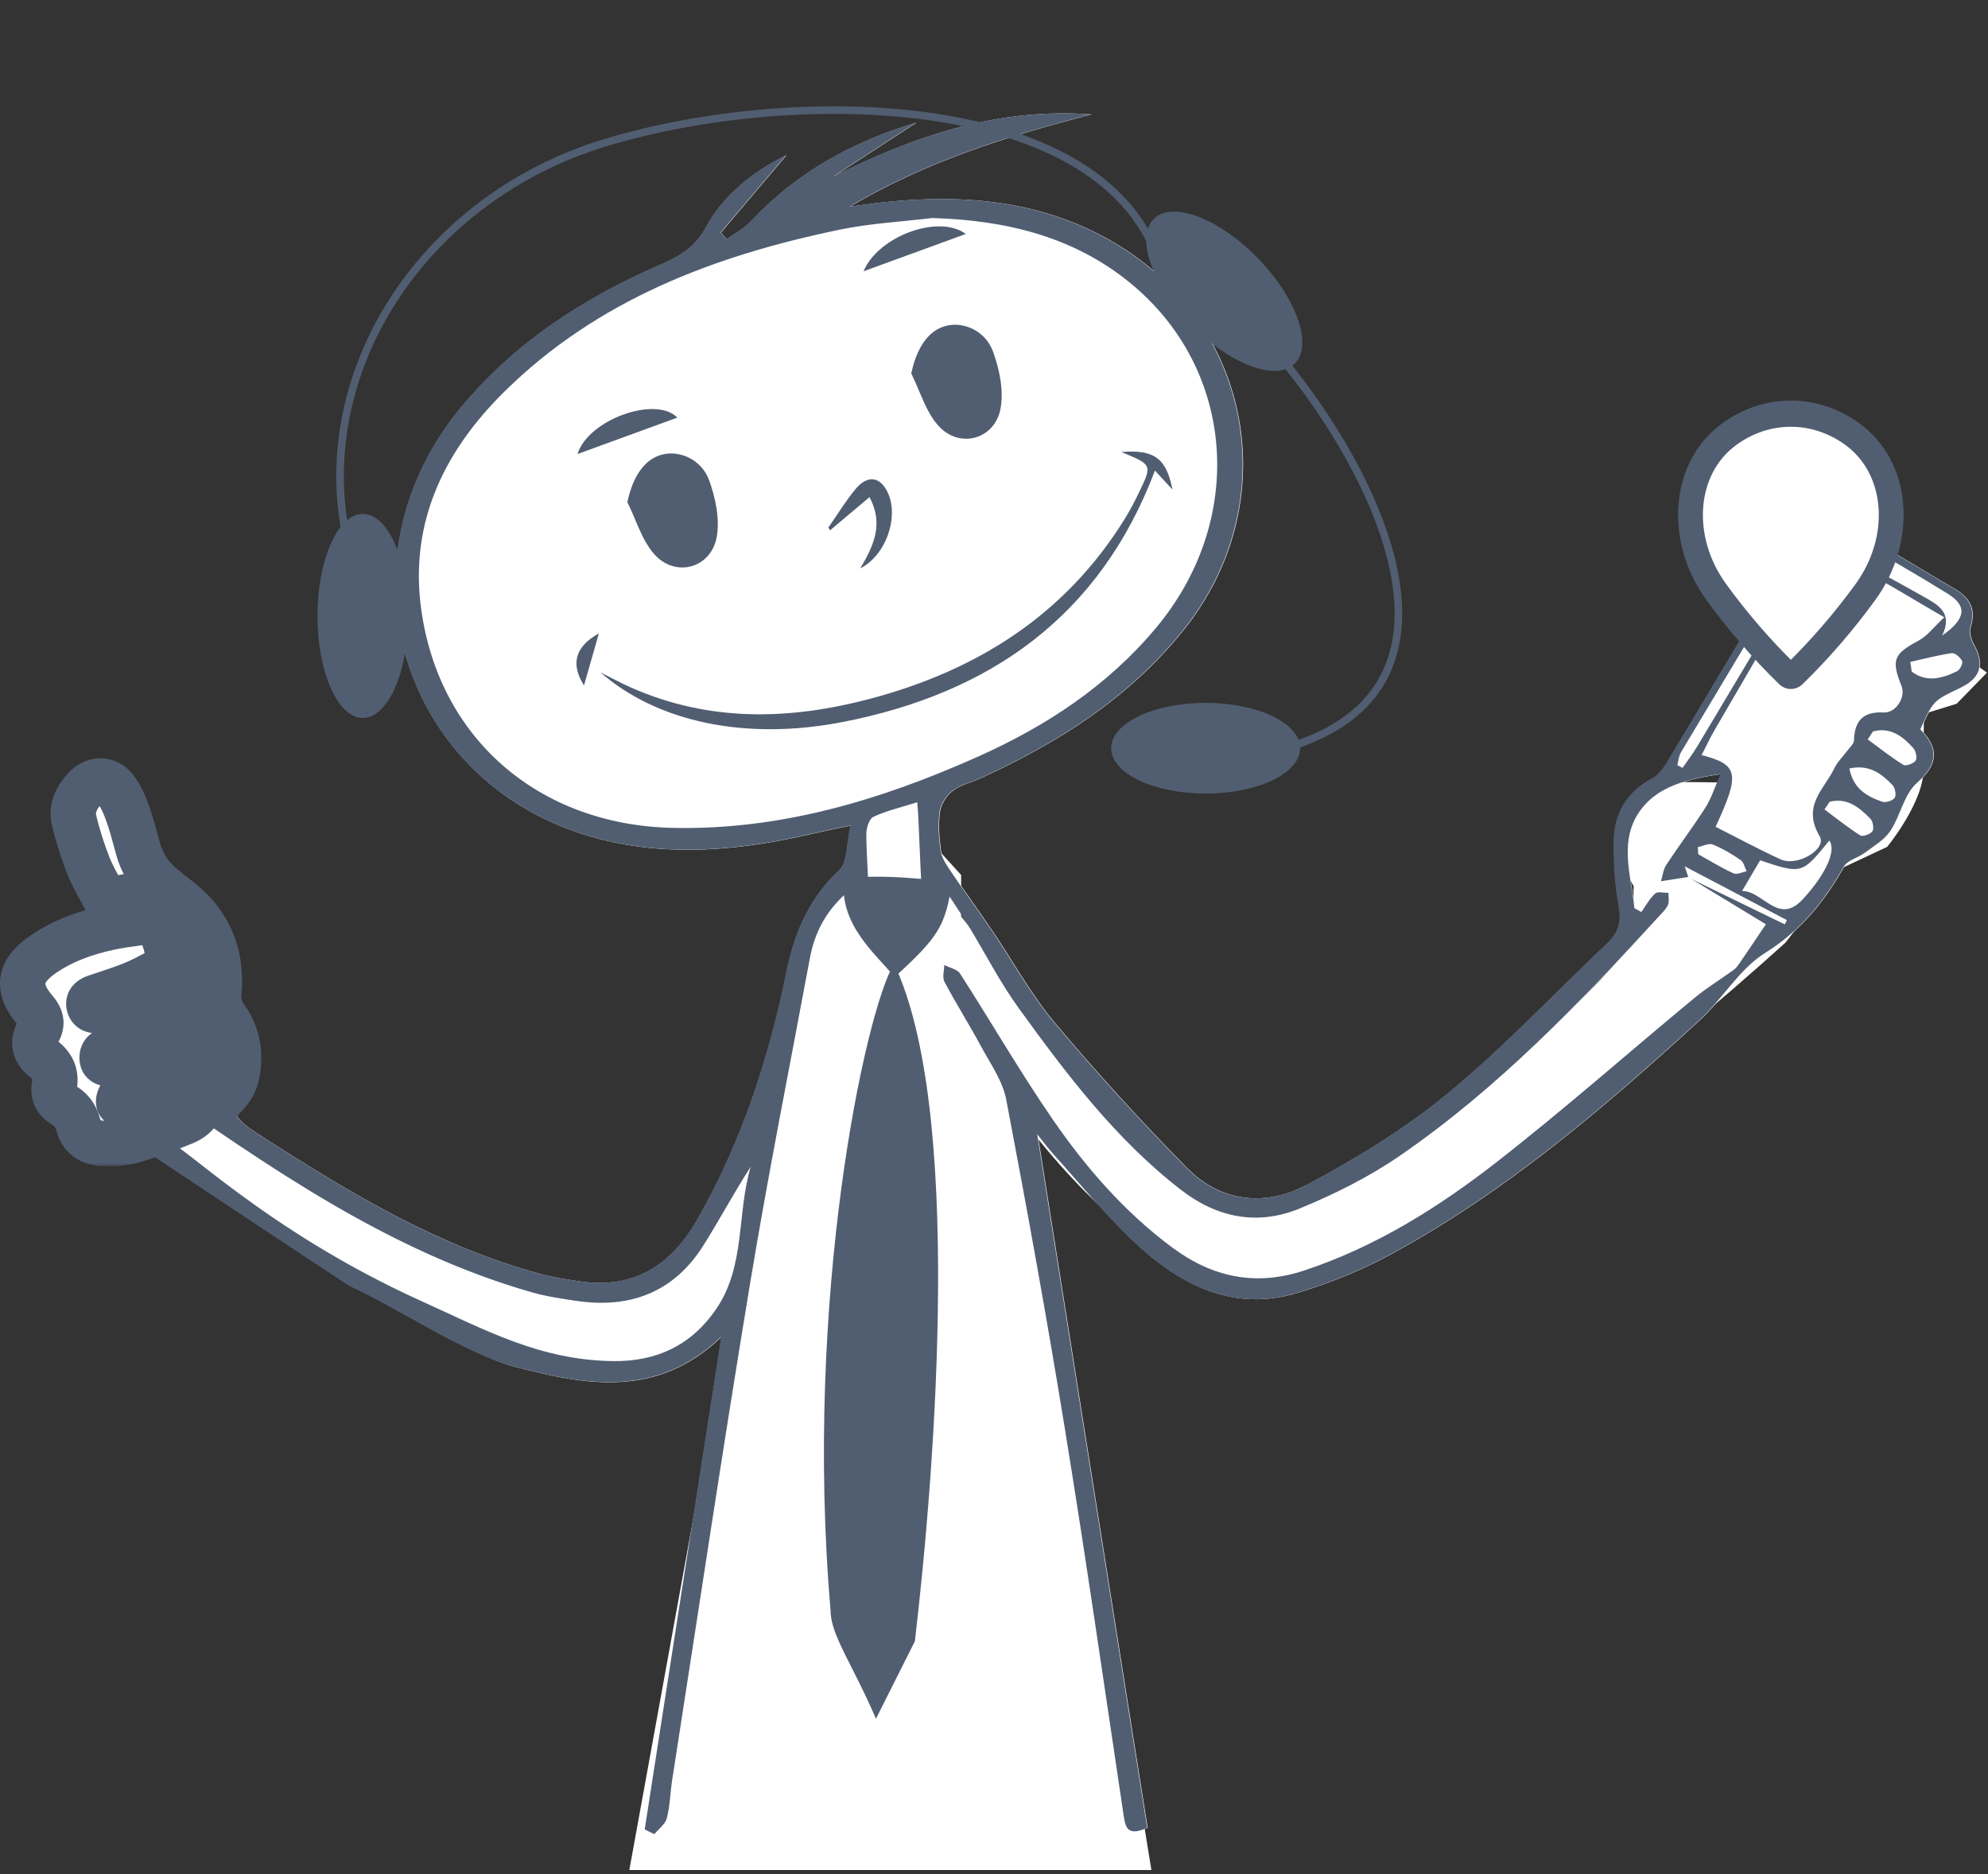
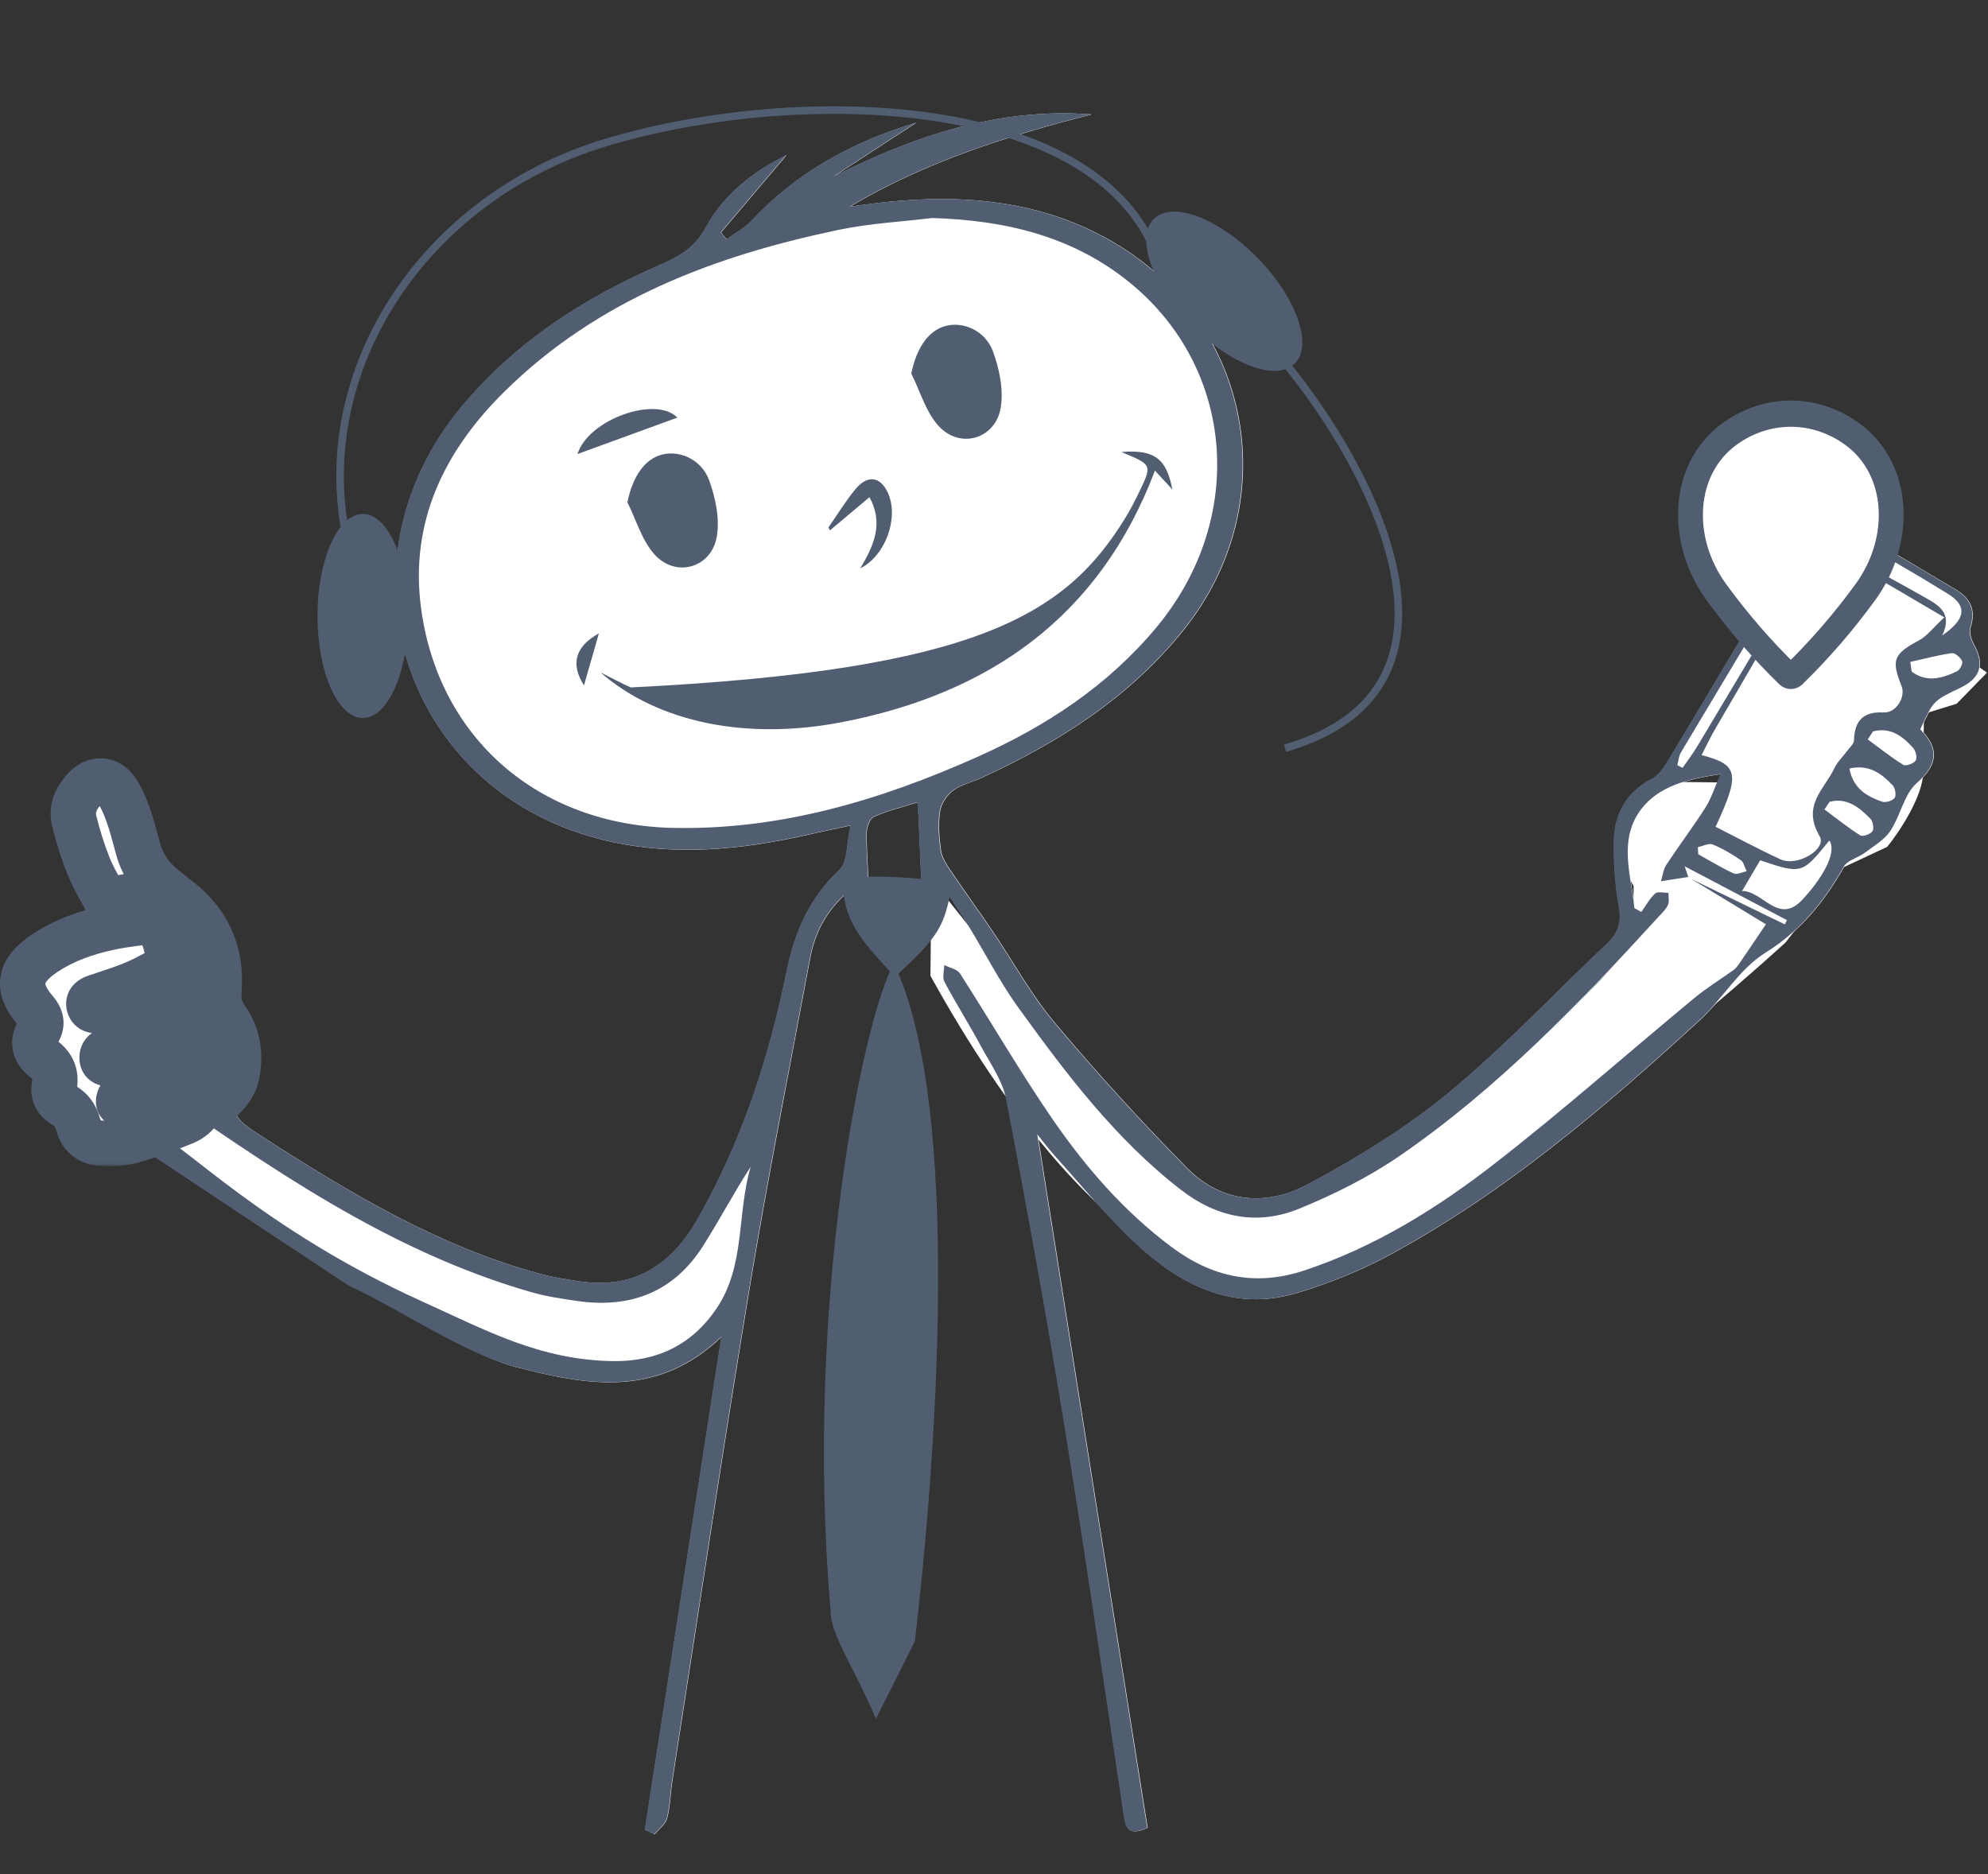
<svg xmlns="http://www.w3.org/2000/svg" width="263" height="248" viewBox="0 0 263 248" fill="none">
  <rect x="0" y="0" width="263" height="248" fill="#333333" stroke="none" />
  <path d="M149.533 149.444L123.221 116.306L123.091 129.107C144.308 167.522 163.107 172.188 169.854 169.719C184.268 168.757 220.097 139.318 236.21 124.718L243.873 114.761L249.662 112.052C251.243 110.107 254.411 105.387 254.445 102.066L254.522 94.454L258.857 93.114L262.86 89.003L258.927 86.195L252.778 88.9L252.687 97.896L246.926 97.838L244.003 101.96L240.696 108.501L242.821 111.982C240.449 118.602 234.853 116.515 232.351 114.644L224.457 111.796C231.157 104.529 229.225 103.252 227.422 103.522L222.021 103.467C213.049 107.528 214.348 114.347 216.119 117.248L216.046 124.513C214.705 126.576 209.408 132.82 198.951 141.295C188.494 149.77 172.863 157.062 166.355 159.649C159.438 159.856 152.258 152.932 149.533 149.444Z" fill="white" />
-   <path d="M112.999 115.964V106.372L122.96 103.421V106.372V111.906L126.65 115.964V129.245L135.504 146.954L151.736 246.932H83.855L105.252 129.245C105.547 120.981 110.54 116.948 112.999 115.964Z" fill="white" stroke="white" />
  <path d="M223.798 116.292C227.237 118.379 230.676 120.471 233.68 122.294C232.47 124.082 231.33 125.791 230.166 127.487C229.954 127.791 229.725 128.112 229.427 128.324C227.69 129.58 225.85 130.703 224.205 132.062C215.457 139.307 206.939 146.839 197.985 153.816C190.298 159.806 182.033 164.97 172.649 168.089C166.206 170.233 160.462 169.029 155.102 165.034C148.814 160.35 143.735 154.509 139.345 148.135C135.017 141.858 131.199 135.232 127.072 128.817C126.693 128.233 125.69 128.049 124.98 127.682C124.974 128.433 124.699 129.322 125.008 129.906C126.527 132.772 128.27 135.518 129.806 138.373C131.056 140.7 132.707 143.01 133.188 145.521C135.957 160.052 138.594 174.612 140.967 189.212C143.718 206.168 146.166 223.17 148.705 240.16C148.946 241.777 149.198 243.038 151.829 241.846C147.003 211.419 142.165 180.866 137.281 150.078C138.083 151.076 138.748 151.981 139.499 152.812C143.019 156.699 146.332 160.809 150.144 164.386C156.186 170.049 163.179 173.655 171.76 171.035C175.842 169.791 179.889 168.181 183.643 166.163C198.977 157.903 212.132 146.685 224.887 134.985C227.942 132.182 230.155 128.227 233.565 126.094C238.271 123.159 241.367 119.285 243.987 114.664C244.468 113.816 245.855 113.512 246.744 112.847C247.942 111.953 249.346 111.139 250.143 109.947C251.484 107.935 251.943 105.109 253.64 103.607C256.506 101.062 256.5 98.964 254.104 96.505C255.818 92.716 255.818 92.716 259.366 91.025C262.118 89.712 262.622 87.912 261.126 85.218C260.771 84.582 260.507 83.63 260.713 82.988C261.464 80.655 260.639 79.107 258.661 77.949C254.299 75.393 249.994 72.727 245.563 70.285C241.315 67.947 240.513 67.964 237.887 72.148C232.058 81.434 226.566 90.939 220.897 100.328C220.284 101.343 219.561 102.523 218.581 103.039C215.136 104.845 213.577 107.734 213.537 111.414C213.502 114.263 213.692 117.152 214.196 119.949C214.563 121.996 214.139 123.417 212.677 124.799C205.678 131.42 199.052 138.493 191.64 144.615C185.953 149.31 179.516 153.237 172.998 156.727C167.564 159.634 161.626 159.181 157.074 154.566C150.992 148.399 145.146 141.978 139.574 135.352C136.404 131.58 134.014 127.166 131.233 123.068C129.433 120.414 127.548 117.823 125.759 115.163C125.215 114.355 124.624 113.449 124.492 112.52C124.252 110.829 124.125 109.058 124.366 107.384C124.509 106.381 125.255 105.246 126.074 104.621C127.106 103.836 128.499 103.538 129.714 102.982C139.987 98.293 149.319 92.389 156.536 83.435C170.052 66.662 165.827 42.816 147.203 31.988C137.808 26.525 127.542 25.637 116.972 26.76C115.464 26.921 113.962 27.145 112.455 27.339C122.492 21.389 133.349 17.967 144.435 15.141C132.168 14.218 121.116 17.921 110.339 23.327C113.974 20.959 117.614 18.592 121.248 16.219C112.839 18.747 105.415 22.799 99.408 29.231C98.497 30.206 97.241 30.865 96.146 31.667C95.894 31.369 95.642 31.071 95.384 30.773C98.273 27.357 101.162 23.946 104.057 20.529C99.569 22.742 95.716 25.809 93.383 30.119C91.893 32.865 89.761 34 87.21 35.112C77.201 39.469 68.219 45.276 61.128 53.759C43.834 74.447 53.223 104.26 79.288 111.001C88.66 113.426 98.055 112.498 107.376 110.342C108.809 110.01 110.248 109.723 112.552 109.23C111.979 111.718 112.157 114.068 111.085 115.083C107.118 118.814 105.157 123.28 104.091 128.519C101.753 139.978 98.153 151.03 92.329 161.267C88.884 167.326 83.994 170.594 76.806 169.562C75.017 169.304 73.212 169.017 71.469 168.547C58.188 164.976 46.562 158.006 35.127 150.674C30.529 147.722 30.506 147.676 31.687 142.34C32.971 136.516 32.341 131.529 26.448 128.341C25.497 127.826 24.855 126.501 24.367 125.424C22.246 120.723 19.172 124.426 17.08 119.714C17.08 131.529 18.076 118.797 14.866 120.173C11.622 121.566 16.283 121.709 13.021 123.068C8.166 125.091 11.636 123.068 11.636 124.799C12.909 127.665 14.497 120.672 9.251 130.285C8.689 137.937 5.554 130.394 11.636 135.352C12.444 136.011 18.096 135.295 14.866 142.34C15.967 146.667 15.688 148.897 19.293 150.674C28.791 155.363 30.361 160.235 46.224 169.562C52.708 172.508 61.392 179.112 68.293 180.889C77.465 183.251 86.883 185.108 95.459 176.894C91.996 199.175 88.666 220.625 85.335 242.075C85.76 242.287 86.184 242.499 86.608 242.705C87.181 242.006 88.058 241.387 88.265 240.59C88.689 238.939 88.712 237.191 88.975 235.5C92.369 213.712 95.625 191.906 99.225 170.152C101.626 155.65 104.498 141.228 107.192 126.777C107.829 123.354 109.365 120.414 112.38 117.851C112.472 118.9 112.403 119.577 112.615 120.144C112.936 121.01 113.452 121.807 113.882 122.632C114.272 121.801 114.994 120.97 114.994 120.139C114.988 116.894 114.684 113.655 114.65 110.411C114.639 109.614 115.023 108.359 115.59 108.095C117.356 107.275 119.293 106.834 121.391 106.169C121.454 107.092 121.506 107.648 121.534 108.198C121.729 112.394 121.861 116.596 122.165 120.786C122.211 121.428 123.002 122.019 123.443 122.632C123.833 121.984 124.378 121.377 124.567 120.672C124.762 119.932 124.613 119.101 124.613 118.31C124.842 118.235 125.071 118.161 125.301 118.086C126.258 119.554 127.249 121.004 128.161 122.5C130.379 126.135 132.323 129.964 134.81 133.403C141.139 142.145 147.639 150.766 156.295 157.461C161.081 161.164 166.418 162.19 171.921 159.943C176.564 158.046 181.155 155.747 185.277 152.91C198.26 143.973 209.112 132.652 219.688 121.073C220.072 120.649 220.519 120.225 220.719 119.714C220.897 119.256 220.765 118.677 220.771 118.155C220.169 118.167 219.349 117.937 219.011 118.241C218.272 118.912 217.773 119.858 217.183 120.689C216.879 120.517 216.575 120.345 216.265 120.173C215.813 115.748 214.099 111.053 217.205 107.035C219.487 104.083 223.196 103.074 227.673 102.432C226.813 104.369 226.4 105.728 225.661 106.88C224.015 109.448 222.17 111.89 220.49 114.441C220.089 115.048 220.014 115.874 219.779 116.619C221.316 116.378 222.353 116.218 223.391 116.052C223.522 116.132 223.66 116.218 223.798 116.292Z" fill="white" />
  <path d="M223.394 116.04C223.285 115.702 223.176 115.364 222.936 114.63C227.682 117.129 232.073 119.439 236.458 121.749C236.366 121.938 236.269 122.122 236.177 122.311C232.05 120.305 227.923 118.304 223.795 116.298C223.664 116.218 223.526 116.132 223.394 116.04Z" fill="white" />
  <path d="M123.372 28.852C133.014 29.139 142.019 31.249 149.597 37.468C163.509 48.887 164.92 68.743 153.037 83.016C146.594 90.755 138.425 96.103 129.362 100.15C116.534 105.877 103.269 109.866 89.007 109.545C71.341 109.15 58.048 97.731 55.749 80.448C54.236 69.07 58.844 59.669 66.738 51.862C79.068 39.669 94.591 33.811 111.186 30.383C115.181 29.558 119.302 29.346 123.372 28.852ZM148.342 59.807C152.435 61.486 152.446 61.498 150.738 65.057C150.159 66.261 149.546 67.453 148.846 68.588C140.987 81.308 129.328 88.686 115.141 92.452C104.433 95.295 93.823 95.553 83.459 90.956C82.094 90.354 80.787 89.637 79.452 88.972C86.978 95.541 98.661 98.029 111.472 95.536C130.899 91.752 145.476 81.629 152.802 62.266C153.696 63.24 154.338 63.934 155.112 64.776C154.321 60.666 152.716 59.451 148.342 59.807ZM120.563 49.42C121.716 51.736 122.461 54.418 124.117 56.293C126.932 59.48 131.69 58.15 132.401 53.954C132.802 51.592 132.229 48.852 131.392 46.542C130.394 43.779 127.505 42.524 125.166 43.12C122.811 43.716 121.263 46.061 120.563 49.42ZM109.603 69.787C109.672 69.918 109.735 70.044 109.804 70.176C111.495 68.76 113.18 67.339 115.038 65.78C116.929 69.293 115.617 72.165 113.817 75.203C117.181 73.501 118.895 68.566 117.531 65.35C116.562 63.062 114.826 62.742 113.192 64.708C111.873 66.296 110.79 68.084 109.603 69.787ZM89.615 55.255C86.783 52.326 77.841 55.484 76.402 60.076C80.793 58.471 85.087 56.906 89.615 55.255ZM127.769 30.956C124.215 28.308 116.196 31.22 114.247 35.892C118.798 34.229 123.16 32.636 127.769 30.956ZM80.369 65.917C80.22 66.187 80.065 66.456 79.916 66.725C80.73 67.012 81.687 67.729 82.341 67.516C84.869 66.691 87.317 65.613 89.758 64.541C91.604 63.733 91.1 62.638 90.16 61.63C86.801 63.103 83.585 64.507 80.369 65.917ZM79.234 83.808C76.11 85.533 75.451 87.832 77.262 90.692C77.898 88.462 78.603 86.009 79.234 83.808Z" fill="white" />
  <path d="M227.008 109.402C230.269 102.375 230.052 101.188 225.156 99.921C225.787 98.712 226.326 97.531 226.979 96.424C230.757 90.022 234.362 83.504 238.415 77.284C241.814 72.068 240.966 72.659 246.108 75.301C249.656 77.124 253.038 79.256 257.263 81.693C255.87 82.988 255.021 84.157 253.869 84.771C250.579 86.531 250.206 87.293 251.605 90.772C252.195 92.251 250.883 94.367 249.243 94.281C246.543 94.137 245.391 95.358 245.317 97.966C245.299 98.454 244.732 98.935 244.388 99.4C243.843 100.145 243.127 100.804 242.743 101.618C241.419 104.427 238.363 106.576 240.777 110.663C241.768 112.343 237.83 114.745 235.595 113.713C232.683 112.366 229.857 110.835 227.008 109.402Z" fill="white" />
-   <path d="M230.508 117.897C231.442 116.303 232.159 115.1 232.898 113.839C238.43 115.679 238.43 115.679 242.053 111.219C242.97 112.48 241.732 115.53 238.527 119.003C235.311 122.483 233.294 117.88 230.508 117.897Z" fill="white" />
  <path d="M247.83 96.785C250.123 96.172 251.745 97.41 253.161 98.987C253.5 99.365 253.706 100.305 253.477 100.643C253.201 101.044 252.175 101.411 251.843 101.205C250.209 100.19 248.69 98.981 247.137 97.84C247.36 97.485 247.595 97.135 247.83 96.785Z" fill="white" />
  <path d="M244.701 101.686C247.355 101.113 248.972 102.392 250.422 103.899C250.766 104.255 250.938 105.229 250.697 105.573C250.428 105.963 249.499 106.244 249.029 106.077C247.046 105.378 245.234 104.398 244.701 101.686Z" fill="white" />
  <path d="M242.102 106.089C244.406 105.51 246.011 106.834 247.473 108.324C247.817 108.674 247.989 109.631 247.754 109.987C247.49 110.382 246.458 110.743 246.132 110.537C244.492 109.5 242.973 108.267 241.408 107.104C241.643 106.765 241.873 106.427 242.102 106.089Z" fill="white" />
  <path d="M252.771 87.585C254.6 87.178 256.417 86.691 258.263 86.427C258.681 86.37 259.404 86.995 259.622 87.471C259.759 87.769 259.341 88.628 258.968 88.812C256.967 89.792 254.91 90.331 252.955 88.869C252.898 88.439 252.835 88.009 252.771 87.585Z" fill="white" />
  <path d="M224.666 112.091C225.325 111.959 226.105 111.54 226.626 111.747C227.928 112.268 229.166 113.008 230.329 113.805C230.742 114.085 230.863 114.785 231.121 115.289C230.536 115.398 229.825 115.776 229.389 115.57C227.784 114.825 226.265 113.89 224.712 113.031C224.695 112.715 224.683 112.4 224.666 112.091Z" fill="white" />
-   <path d="M148.339 59.807C152.719 59.451 154.318 60.667 155.103 64.777C154.324 63.934 153.687 63.235 152.793 62.266C145.467 81.629 130.89 91.753 111.464 95.536C98.658 98.029 86.97 95.542 79.443 88.972C80.779 89.637 82.092 90.354 83.45 90.956C93.814 95.553 104.419 95.295 115.132 92.452C129.325 88.686 140.985 81.308 148.838 68.589C149.537 67.454 150.151 66.261 150.729 65.058C152.443 61.498 152.426 61.486 148.339 59.807Z" fill="#515E71" />
+   <path d="M148.339 59.807C152.719 59.451 154.318 60.667 155.103 64.777C154.324 63.934 153.687 63.235 152.793 62.266C145.467 81.629 130.89 91.753 111.464 95.536C98.658 98.029 86.97 95.542 79.443 88.972C80.779 89.637 82.092 90.354 83.45 90.956C129.325 88.686 140.985 81.308 148.838 68.589C149.537 67.454 150.151 66.261 150.729 65.058C152.443 61.498 152.426 61.486 148.339 59.807Z" fill="#515E71" />
  <path d="M120.556 49.42C121.255 46.061 122.797 43.711 125.153 43.114C127.492 42.518 130.381 43.774 131.378 46.537C132.215 48.852 132.788 51.587 132.387 53.948C131.676 58.144 126.918 59.474 124.104 56.287C122.453 54.418 121.714 51.741 120.556 49.42Z" fill="#515E71" />
  <path d="M83 66.451C83.699 63.092 85.241 60.742 87.597 60.145C89.936 59.549 92.825 60.805 93.823 63.568C94.659 65.883 95.233 68.618 94.831 70.979C94.121 75.175 89.363 76.505 86.548 73.318C84.897 71.449 84.158 68.772 83 66.451Z" fill="#515E71" />
  <path d="M109.597 69.787C110.783 68.084 111.867 66.296 113.185 64.708C114.813 62.742 116.55 63.063 117.524 65.35C118.889 68.566 117.175 73.501 113.81 75.204C115.61 72.166 116.922 69.294 115.031 65.78C113.174 67.339 111.483 68.755 109.797 70.177C109.729 70.05 109.665 69.919 109.597 69.787Z" fill="#515E71" />
  <path d="M89.609 55.255C85.081 56.906 80.787 58.471 76.397 60.076C77.835 55.484 86.778 52.326 89.609 55.255Z" fill="#515E71" />
-   <path d="M127.766 30.956C123.158 32.642 118.796 34.23 114.244 35.892C116.193 31.22 124.213 28.308 127.766 30.956Z" fill="#515E71" />
  <path d="M79.229 83.807C78.598 86.009 77.893 88.462 77.257 90.692C75.446 87.831 76.105 85.533 79.229 83.807Z" fill="#515E71" />
  <path d="M223.345 116.034C222.308 116.195 221.27 116.361 219.734 116.602C219.963 115.857 220.038 115.037 220.445 114.424C222.124 111.873 223.97 109.431 225.615 106.863C226.355 105.711 226.767 104.352 227.627 102.414C223.15 103.056 219.441 104.065 217.16 107.017C214.053 111.03 215.767 115.725 216.22 120.156C216.524 120.328 216.828 120.5 217.137 120.672C217.733 119.84 218.226 118.895 218.966 118.224C219.298 117.92 220.124 118.149 220.726 118.138C220.72 118.66 220.852 119.239 220.674 119.697C220.479 120.207 220.032 120.637 219.642 121.056C209.066 132.635 198.215 143.956 185.232 152.893C181.11 155.73 176.518 158.029 171.875 159.926C166.372 162.173 161.036 161.147 156.249 157.444C147.594 150.749 141.093 142.133 134.765 133.386C132.277 129.946 130.334 126.117 128.115 122.483C127.204 120.987 126.212 119.537 125.255 118.069C125.026 118.144 124.797 118.218 124.567 118.293C124.567 119.084 124.716 119.915 124.521 120.654C124.338 121.36 123.788 121.967 123.398 122.615C122.951 122.002 122.165 121.411 122.12 120.769C121.821 116.579 121.684 112.377 121.489 108.181C121.466 107.625 121.414 107.075 121.346 106.152C119.248 106.811 117.31 107.258 115.545 108.078C114.977 108.342 114.599 109.597 114.605 110.394C114.639 113.638 114.943 116.877 114.949 120.121C114.949 120.953 114.226 121.784 113.836 122.615C113.407 121.789 112.891 120.998 112.57 120.127C112.358 119.56 112.432 118.883 112.335 117.834C109.319 120.397 107.783 123.337 107.147 126.759C104.453 141.21 101.575 155.633 99.179 170.135C95.579 191.889 92.323 213.694 88.93 235.483C88.666 237.179 88.643 238.928 88.219 240.573C88.013 241.37 87.136 241.989 86.562 242.688C86.138 242.476 85.714 242.264 85.29 242.058C88.62 220.608 91.951 199.157 95.413 176.876C86.838 185.085 77.414 183.228 68.248 180.872C61.346 179.095 52.67 173.082 46.182 170.135C28.842 158.699 27.051 157.444 16.8 150.657C13.194 148.88 14.634 150.072 13.534 145.744C15.477 139.846 10.49 143.727 9.682 143.068C3.6 138.109 7.906 137.914 8.468 130.267C8.714 126.891 14.055 127.109 12.783 124.242C10.679 119.502 5.508 126.713 10.363 124.696C22.055 139.112 9.416 121.784 12.666 120.391C15.876 119.015 17.131 119.502 18.536 122.666C20.628 127.378 22.201 120.712 24.322 125.407C24.809 126.49 25.451 127.814 26.403 128.324C32.295 131.511 32.926 136.498 31.642 142.322C30.461 147.659 30.484 147.705 35.081 150.657C46.517 157.994 58.136 164.965 71.424 168.53C73.166 169 74.966 169.287 76.76 169.545C83.949 170.577 88.838 167.309 92.283 161.25C98.107 151.012 101.707 139.961 104.046 128.502C105.112 123.263 107.078 118.797 111.039 115.066C112.117 114.051 111.939 111.706 112.507 109.213C110.202 109.706 108.758 109.993 107.33 110.325C98.01 112.486 88.615 113.409 79.242 110.984C53.184 104.243 43.788 74.435 61.083 53.742C68.174 45.258 77.156 39.452 87.164 35.095C89.721 33.983 91.853 32.848 93.338 30.102C95.671 25.792 99.523 22.725 104.011 20.512C101.122 23.929 98.233 27.339 95.338 30.756C95.591 31.054 95.843 31.352 96.101 31.65C97.196 30.848 98.451 30.188 99.363 29.214C105.37 22.794 112.793 18.741 121.185 16.219C117.551 18.586 113.911 20.954 110.277 23.327C121.053 17.921 132.105 14.218 144.372 15.141C133.28 17.961 122.429 21.389 112.392 27.339C113.9 27.144 115.401 26.921 116.909 26.76C127.479 25.637 137.746 26.525 147.141 31.988C165.765 42.811 169.989 66.657 156.473 83.435C149.262 92.389 139.924 98.299 129.652 102.982C128.436 103.538 127.044 103.836 126.012 104.621C125.192 105.246 124.447 106.381 124.304 107.384C124.063 109.058 124.189 110.829 124.43 112.52C124.561 113.443 125.152 114.355 125.696 115.163C127.485 117.823 129.371 120.414 131.171 123.068C133.951 127.166 136.347 131.586 139.511 135.352C145.083 141.978 150.93 148.404 157.012 154.566C161.563 159.181 167.502 159.634 172.936 156.727C179.459 153.242 185.896 149.31 191.577 144.615C198.989 138.493 205.615 131.425 212.614 124.799C214.07 123.417 214.5 121.996 214.133 119.949C213.629 117.152 213.44 114.257 213.474 111.414C213.514 107.74 215.074 104.851 218.519 103.039C219.499 102.523 220.221 101.343 220.834 100.328C226.509 90.939 231.995 81.434 237.825 72.148C240.45 67.969 241.253 67.947 245.5 70.285C249.931 72.727 254.236 75.387 258.598 77.949C260.576 79.107 261.402 80.655 260.651 82.988C260.444 83.63 260.708 84.582 261.063 85.218C262.559 87.912 262.061 89.712 259.304 91.025C255.75 92.721 255.75 92.721 254.041 96.504C256.432 98.964 256.443 101.062 253.577 103.607C251.88 105.109 251.422 107.935 250.08 109.947C249.284 111.139 247.879 111.947 246.681 112.847C245.793 113.512 244.405 113.816 243.924 114.664C241.304 119.279 238.209 123.159 233.503 126.094C230.092 128.221 227.879 132.176 224.824 134.985C212.076 146.685 198.914 157.903 183.581 166.163C179.826 168.186 175.779 169.791 171.698 171.035C163.117 173.655 156.123 170.049 150.081 164.386C146.269 160.809 142.956 156.699 139.437 152.812C138.686 151.981 138.027 151.075 137.218 150.078C142.096 180.866 146.94 211.413 151.767 241.845C149.13 243.032 148.883 241.771 148.643 240.16C146.103 223.17 143.661 206.168 140.904 189.212C138.531 174.612 135.894 160.052 133.125 145.521C132.65 143.01 130.999 140.7 129.743 138.373C128.207 135.518 126.465 132.772 124.946 129.906C124.636 129.327 124.911 128.433 124.917 127.682C125.628 128.049 126.631 128.232 127.009 128.817C131.136 135.237 134.96 141.858 139.282 148.135C143.679 154.509 148.752 160.356 155.04 165.033C160.399 169.023 166.143 170.233 172.586 168.089C181.97 164.97 190.236 159.806 197.923 153.815C206.876 146.839 215.395 139.301 224.142 132.062C225.787 130.697 227.633 129.58 229.364 128.324C229.656 128.112 229.891 127.791 230.103 127.487C231.267 125.791 232.414 124.082 233.617 122.294C230.614 120.471 227.174 118.379 223.735 116.292C227.862 118.299 231.989 120.299 236.117 122.305C236.208 122.116 236.306 121.933 236.397 121.744C232.007 119.434 227.621 117.123 222.875 114.624C223.127 115.358 223.236 115.696 223.345 116.034ZM11.637 131.632C10.055 130.583 20.855 131.781 10.514 132.623C10.961 138.602 5.956 143.578 10.519 147.596C11.831 148.748 14.772 146.633 15.787 148.135C16.492 149.172 18.535 139.284 16.8 144.277C18.359 145.234 24.15 143.561 21.565 150.657C23.519 150.657 34.719 162.624 55.7 172.13C64.316 176.034 71.452 179.96 81.082 180.092C86.838 180.172 91.469 178.011 94.754 173.19C98.652 167.47 97.46 160.568 99.317 154.372C97.081 157.822 95.195 161.405 93.034 164.821C89.136 170.984 83.375 173.168 76.29 172.13C74.313 171.838 72.312 171.545 70.398 171.001C51.355 165.561 35.471 154.331 19.346 143.113C17.518 143.945 15.534 144.867 13.534 145.744C11.688 146.553 10.1 146.272 9.275 144.277C7.532 140.058 13.26 135.799 11.586 131.569C12.085 132.343 5.314 133.071 5.692 133.907C7.056 136.946 8.266 140.052 9.682 143.068C11.012 145.905 11.614 145.974 14.703 143.893C10.415 134.2 13.888 135.879 9.56 126.094C6.717 127.419 17.726 122.338 12.666 120.391C14.34 124.266 10.124 127.688 11.637 131.632ZM123.323 28.847C119.259 29.34 115.132 29.552 111.137 30.377C94.542 33.811 79.019 39.664 66.689 51.856C58.79 59.663 54.187 69.064 55.7 80.443C57.999 97.72 71.292 109.138 88.959 109.54C103.22 109.861 116.485 105.871 129.314 100.145C138.376 96.097 146.545 90.749 152.988 83.011C164.871 68.738 163.46 48.881 149.548 37.462C141.965 31.243 132.965 29.134 123.323 28.847ZM226.962 109.396C229.811 110.835 232.637 112.36 235.549 113.701C237.785 114.733 241.723 112.326 240.731 110.652C238.318 106.565 241.373 104.421 242.697 101.606C243.081 100.792 243.798 100.133 244.342 99.388C244.686 98.924 245.254 98.442 245.271 97.955C245.346 95.347 246.498 94.126 249.198 94.269C250.831 94.355 252.15 92.24 251.559 90.761C250.161 87.281 250.539 86.525 253.823 84.759C254.97 84.146 255.824 82.971 257.217 81.681C252.998 79.245 249.61 77.107 246.062 75.29C240.914 72.647 241.769 72.056 238.369 77.273C234.317 83.492 230.711 90.01 226.934 96.413C226.28 97.525 225.736 98.7 225.111 99.909C230.006 101.176 230.23 102.369 226.962 109.396ZM23.519 125.917C21.496 121.337 19.711 127.803 17.521 122.833C16.914 121.451 16.22 120.133 14.357 120.855C12.248 121.675 15.375 125.337 10.363 124.696C14.673 134.377 15.832 131.242 20.063 140.597C20.235 140.97 21.049 141.056 21.565 141.273C21.628 140.706 21.914 140.041 21.714 139.588C20.602 137.06 19.077 134.676 18.286 132.067C17.793 130.439 17.764 128.083 18.641 126.828C19.3 125.894 21.731 126.192 23.519 125.917ZM256.942 84.088C260.14 81.853 260.267 80.162 257.647 78.54C253.434 75.937 249.135 73.45 244.801 71.053C241.241 69.082 240.88 69.059 238.645 72.641C233.101 81.538 227.765 90.56 222.376 99.554C222.084 100.036 222.055 100.672 221.901 101.239C222.13 101.36 222.359 101.48 222.589 101.601C223.242 100.655 223.953 99.737 224.537 98.752C229.335 90.738 234.122 82.719 238.885 74.682C240.238 72.4 241.826 71.736 244.274 73.215C247.615 75.238 251.106 77.015 254.5 78.958C256.357 80.019 258.409 81.045 256.942 84.088ZM19.461 127.843C19.856 129.505 19.948 130.732 20.43 131.781C21.748 134.635 23.302 137.375 24.608 140.236C25.038 141.176 24.981 142.334 25.147 143.389C24.912 143.486 24.677 143.583 24.436 143.681C25.652 144.501 26.867 145.32 28.145 146.186C32.169 135.128 30.146 131.54 19.461 127.843ZM230.465 117.892C233.25 117.874 235.268 122.483 238.484 118.998C241.688 115.524 242.926 112.475 242.009 111.213C238.387 115.673 238.387 115.673 232.855 113.833C232.115 115.094 231.405 116.298 230.465 117.892ZM247.787 96.78C247.552 97.129 247.323 97.485 247.088 97.834C248.647 98.975 250.161 100.185 251.794 101.199C252.127 101.406 253.153 101.039 253.428 100.637C253.657 100.299 253.457 99.359 253.113 98.981C251.703 97.404 250.075 96.166 247.787 96.78ZM244.658 101.681C245.191 104.398 247.002 105.372 248.985 106.072C249.456 106.238 250.378 105.951 250.654 105.567C250.894 105.223 250.722 104.255 250.378 103.893C248.928 102.38 247.312 101.102 244.658 101.681ZM242.055 106.083C241.826 106.421 241.597 106.76 241.367 107.098C242.932 108.261 244.451 109.494 246.091 110.531C246.417 110.738 247.449 110.377 247.713 109.981C247.948 109.631 247.776 108.668 247.432 108.319C245.97 106.828 244.36 105.504 242.055 106.083ZM252.723 87.579C252.786 88.009 252.849 88.434 252.906 88.864C254.861 90.331 256.919 89.786 258.919 88.806C259.298 88.623 259.711 87.763 259.573 87.465C259.355 86.989 258.633 86.364 258.214 86.421C256.369 86.685 254.551 87.172 252.723 87.579ZM224.618 112.085C224.635 112.4 224.646 112.71 224.664 113.025C226.217 113.89 227.736 114.825 229.341 115.564C229.782 115.771 230.488 115.392 231.072 115.283C230.814 114.773 230.694 114.08 230.281 113.799C229.118 113.002 227.885 112.262 226.578 111.741C226.057 111.529 225.277 111.953 224.618 112.085Z" fill="#515E71" />
  <mask id="path-21-outside-1" maskUnits="userSpaceOnUse" x="-1" y="99.336" width="36" height="55" fill="black">
    <rect fill="white" x="-1" y="99.336" width="36" height="55" />
    <path fill-rule="evenodd" clip-rule="evenodd" d="M29.358 145.014C29.341 145.167 29.324 145.322 29.308 145.479C30.751 144.033 31.206 143.175 31.446 141.578C31.82 139.109 31.359 136.778 29.921 134.751C29.107 133.603 28.853 132.518 28.965 131.12C29.36 126.178 27.639 122.101 23.698 119.041C22.947 118.458 22.205 117.864 21.475 117.256C19.926 115.968 18.843 114.361 18.293 112.392C18.19 112.026 18.09 111.659 17.991 111.292C17.666 110.098 17.341 108.903 16.928 107.741C16.533 106.625 16.058 105.489 15.384 104.535C14.314 103.019 12.548 102.95 11.286 104.273C10.141 105.474 9.391 106.935 9.818 108.644C10.322 110.661 10.949 112.666 11.717 114.598C12.154 115.695 12.729 116.737 13.292 117.755C13.541 118.205 13.787 118.65 14.017 119.093C14.56 119.006 15.08 118.92 15.582 118.836C16.69 118.651 17.718 118.479 18.751 118.343C20.889 118.06 22.49 118.887 23.609 120.825C24.551 122.455 24.747 124.197 24.663 126.077C26.406 127.057 27.3 128.728 27.494 130.6C27.676 132.367 28.034 133.979 28.675 135.655C29.006 136.521 28.936 137.542 28.857 138.678C28.82 139.218 28.781 139.784 28.783 140.372C29.741 141.479 29.565 143.106 29.358 145.014ZM24.4 141.601C26.761 140.516 27.093 139.124 25.782 136.706C25.685 136.726 25.599 136.742 25.521 136.756C25.369 136.783 25.248 136.805 25.134 136.849C22.832 137.745 20.53 138.644 18.229 139.542C17.515 139.821 16.801 140.1 16.087 140.378C15.998 140.414 15.905 140.439 15.812 140.464C15.784 140.472 15.756 140.48 15.728 140.488C14.281 140.904 13.589 140.803 13.515 140.102C13.415 139.156 14.129 138.956 14.825 138.762C14.918 138.736 15.011 138.71 15.102 138.682C15.481 138.566 15.863 138.457 16.245 138.348C17.065 138.113 17.886 137.878 18.681 137.577C20.369 136.937 22.05 136.261 23.674 135.479C25.151 134.769 25.493 133.913 25.151 132.388C25.062 131.987 24.947 131.586 24.779 131.211C24.024 129.506 23.434 129.344 21.683 130.337C19.007 131.851 16.115 132.822 13.154 133.625C12.533 133.792 11.982 133.713 11.792 133.1C11.595 132.468 12.05 132.137 12.65 131.933C13.037 131.802 13.425 131.674 13.814 131.545C15.027 131.143 16.24 130.741 17.423 130.268C18.63 129.785 19.785 129.171 20.934 128.56L20.937 128.558C21.994 127.996 22.425 127.098 22.186 125.995C22.011 125.195 21.823 124.375 21.472 123.642C20.956 122.559 20.065 121.865 18.688 122.056C18.506 122.081 18.324 122.106 18.142 122.131C16.906 122.299 15.666 122.467 14.448 122.73C11.379 123.394 8.428 124.419 5.824 126.185C2.504 128.435 2.134 130.692 4.594 133.608C5.361 134.516 5.729 135.338 5.061 136.478C4.236 137.884 4.56 139.167 5.79 140.119C7.011 141.068 7.457 142.219 7.189 143.69C6.983 144.82 7.468 145.661 8.431 146.224C9.49 146.842 10.065 147.719 10.365 148.864C10.77 150.412 11.958 151.233 13.587 151.285C14.872 151.326 16.233 151.299 17.457 150.948C19.789 150.278 22.079 149.425 24.329 148.511C26.596 147.591 27.407 145.517 26.508 143.022C26.264 143.103 26.018 143.181 25.773 143.26C25.21 143.441 24.646 143.622 24.091 143.827C22.923 144.259 21.757 144.699 20.591 145.138C19.657 145.491 18.723 145.843 17.788 146.192C17.731 146.213 17.672 146.236 17.613 146.259C17.312 146.378 16.991 146.504 16.712 146.466C16.339 146.418 15.825 146.2 15.716 145.926C15.607 145.651 15.812 145.077 16.079 144.877C16.381 144.652 16.766 144.526 17.151 144.4C17.307 144.349 17.463 144.299 17.614 144.241C18.309 143.974 19.009 143.718 19.709 143.461C21.293 142.881 22.876 142.302 24.4 141.601Z" />
  </mask>
  <path fill-rule="evenodd" clip-rule="evenodd" d="M29.358 145.014C29.341 145.167 29.324 145.322 29.308 145.479C30.751 144.033 31.206 143.175 31.446 141.578C31.82 139.109 31.359 136.778 29.921 134.751C29.107 133.603 28.853 132.518 28.965 131.12C29.36 126.178 27.639 122.101 23.698 119.041C22.947 118.458 22.205 117.864 21.475 117.256C19.926 115.968 18.843 114.361 18.293 112.392C18.19 112.026 18.09 111.659 17.991 111.292C17.666 110.098 17.341 108.903 16.928 107.741C16.533 106.625 16.058 105.489 15.384 104.535C14.314 103.019 12.548 102.95 11.286 104.273C10.141 105.474 9.391 106.935 9.818 108.644C10.322 110.661 10.949 112.666 11.717 114.598C12.154 115.695 12.729 116.737 13.292 117.755C13.541 118.205 13.787 118.65 14.017 119.093C14.56 119.006 15.08 118.92 15.582 118.836C16.69 118.651 17.718 118.479 18.751 118.343C20.889 118.06 22.49 118.887 23.609 120.825C24.551 122.455 24.747 124.197 24.663 126.077C26.406 127.057 27.3 128.728 27.494 130.6C27.676 132.367 28.034 133.979 28.675 135.655C29.006 136.521 28.936 137.542 28.857 138.678C28.82 139.218 28.781 139.784 28.783 140.372C29.741 141.479 29.565 143.106 29.358 145.014ZM24.4 141.601C26.761 140.516 27.093 139.124 25.782 136.706C25.685 136.726 25.599 136.742 25.521 136.756C25.369 136.783 25.248 136.805 25.134 136.849C22.832 137.745 20.53 138.644 18.229 139.542C17.515 139.821 16.801 140.1 16.087 140.378C15.998 140.414 15.905 140.439 15.812 140.464C15.784 140.472 15.756 140.48 15.728 140.488C14.281 140.904 13.589 140.803 13.515 140.102C13.415 139.156 14.129 138.956 14.825 138.762C14.918 138.736 15.011 138.71 15.102 138.682C15.481 138.566 15.863 138.457 16.245 138.348C17.065 138.113 17.886 137.878 18.681 137.577C20.369 136.937 22.05 136.261 23.674 135.479C25.151 134.769 25.493 133.913 25.151 132.388C25.062 131.987 24.947 131.586 24.779 131.211C24.024 129.506 23.434 129.344 21.683 130.337C19.007 131.851 16.115 132.822 13.154 133.625C12.533 133.792 11.982 133.713 11.792 133.1C11.595 132.468 12.05 132.137 12.65 131.933C13.037 131.802 13.425 131.674 13.814 131.545C15.027 131.143 16.24 130.741 17.423 130.268C18.63 129.785 19.785 129.171 20.934 128.56L20.937 128.558C21.994 127.996 22.425 127.098 22.186 125.995C22.011 125.195 21.823 124.375 21.472 123.642C20.956 122.559 20.065 121.865 18.688 122.056C18.506 122.081 18.324 122.106 18.142 122.131C16.906 122.299 15.666 122.467 14.448 122.73C11.379 123.394 8.428 124.419 5.824 126.185C2.504 128.435 2.134 130.692 4.594 133.608C5.361 134.516 5.729 135.338 5.061 136.478C4.236 137.884 4.56 139.167 5.79 140.119C7.011 141.068 7.457 142.219 7.189 143.69C6.983 144.82 7.468 145.661 8.431 146.224C9.49 146.842 10.065 147.719 10.365 148.864C10.77 150.412 11.958 151.233 13.587 151.285C14.872 151.326 16.233 151.299 17.457 150.948C19.789 150.278 22.079 149.425 24.329 148.511C26.596 147.591 27.407 145.517 26.508 143.022C26.264 143.103 26.018 143.181 25.773 143.26C25.21 143.441 24.646 143.622 24.091 143.827C22.923 144.259 21.757 144.699 20.591 145.138C19.657 145.491 18.723 145.843 17.788 146.192C17.731 146.213 17.672 146.236 17.613 146.259C17.312 146.378 16.991 146.504 16.712 146.466C16.339 146.418 15.825 146.2 15.716 145.926C15.607 145.651 15.812 145.077 16.079 144.877C16.381 144.652 16.766 144.526 17.151 144.4C17.307 144.349 17.463 144.299 17.614 144.241C18.309 143.974 19.009 143.718 19.709 143.461C21.293 142.881 22.876 142.302 24.4 141.601Z" fill="white" />
  <path d="M29.308 145.479L26.324 145.166C26.192 146.43 26.87 147.641 28.018 148.187C29.166 148.734 30.533 148.498 31.431 147.598L29.308 145.479ZM29.358 145.014L32.34 145.337L32.34 145.337L29.358 145.014ZM31.446 141.578L28.48 141.128L28.48 141.132L31.446 141.578ZM29.921 134.751L27.473 136.486L27.474 136.487L29.921 134.751ZM28.965 131.12L31.956 131.36L31.956 131.359L28.965 131.12ZM23.698 119.041L21.856 121.41L21.858 121.411L23.698 119.041ZM21.475 117.256L23.395 114.951L23.393 114.949L21.475 117.256ZM18.293 112.392L15.403 113.2L15.403 113.2L18.293 112.392ZM17.991 111.292L20.886 110.505V110.505L17.991 111.292ZM16.928 107.741L14.101 108.743L14.101 108.745L16.928 107.741ZM15.384 104.535L12.933 106.265L12.934 106.267L15.384 104.535ZM11.286 104.273L13.457 106.344L13.457 106.344L11.286 104.273ZM9.818 108.644L12.729 107.917L12.729 107.916L9.818 108.644ZM11.717 114.598L8.929 115.706L8.93 115.708L11.717 114.598ZM13.292 117.755L15.918 116.305V116.305L13.292 117.755ZM14.017 119.093L11.355 120.477C11.952 121.625 13.216 122.261 14.493 122.055L14.017 119.093ZM15.582 118.836L15.088 115.877L15.088 115.877L15.582 118.836ZM18.751 118.343L18.358 115.368L18.357 115.368L18.751 118.343ZM23.609 120.825L21.011 122.325L21.012 122.326L23.609 120.825ZM24.663 126.077L21.666 125.945C21.616 127.075 22.207 128.138 23.194 128.693L24.663 126.077ZM27.494 130.6L30.478 130.292L30.478 130.29L27.494 130.6ZM28.675 135.655L25.872 136.726L25.873 136.727L28.675 135.655ZM28.857 138.678L31.85 138.884L31.85 138.884L28.857 138.678ZM28.783 140.372L25.783 140.38C25.785 141.099 26.044 141.793 26.515 142.336L28.783 140.372ZM25.782 136.706L28.419 135.276C27.785 134.107 26.457 133.494 25.156 133.772L25.782 136.706ZM24.4 141.601L23.148 138.875L23.147 138.875L24.4 141.601ZM25.521 136.756L24.991 133.803L24.991 133.803L25.521 136.756ZM25.134 136.849L26.222 139.645L26.227 139.643L25.134 136.849ZM18.229 139.542L17.138 136.748H17.138L18.229 139.542ZM16.087 140.378L14.996 137.584L14.984 137.589L16.087 140.378ZM15.812 140.464L15.02 137.571L15.02 137.571L15.812 140.464ZM15.728 140.488L14.908 137.602L14.898 137.605L15.728 140.488ZM13.515 140.102L10.532 140.418L10.532 140.419L13.515 140.102ZM14.825 138.762L14.016 135.873L14.016 135.873L14.825 138.762ZM15.102 138.682L14.225 135.813L14.225 135.813L15.102 138.682ZM16.245 138.348L17.07 141.232H17.07L16.245 138.348ZM18.681 137.577L19.744 140.382L19.744 140.382L18.681 137.577ZM23.674 135.479L22.374 132.775L22.374 132.776L23.674 135.479ZM25.151 132.388L22.222 133.036L22.224 133.044L25.151 132.388ZM24.779 131.211L22.037 132.426L22.039 132.431L24.779 131.211ZM21.683 130.337L23.16 132.948L23.162 132.947L21.683 130.337ZM13.154 133.625L13.934 136.521L13.939 136.52L13.154 133.625ZM11.792 133.1L14.658 132.213L14.656 132.206L11.792 133.1ZM12.65 131.933L11.688 129.091L11.685 129.092L12.65 131.933ZM13.814 131.545L14.758 134.392L14.758 134.392L13.814 131.545ZM17.423 130.268L18.536 133.054L18.537 133.053L17.423 130.268ZM20.934 128.56L22.343 131.208L22.343 131.208L20.934 128.56ZM20.937 128.558L19.53 125.908L19.527 125.91L20.937 128.558ZM22.186 125.995L25.118 125.359L25.117 125.355L22.186 125.995ZM21.472 123.642L18.765 124.933L18.766 124.937L21.472 123.642ZM18.688 122.056L19.097 125.028L19.1 125.028L18.688 122.056ZM18.142 122.131L18.546 125.104L18.546 125.104L18.142 122.131ZM14.448 122.73L13.815 119.798L13.813 119.798L14.448 122.73ZM5.824 126.185L7.508 128.668L7.508 128.668L5.824 126.185ZM4.594 133.608L2.301 135.543L2.303 135.545L4.594 133.608ZM5.061 136.478L7.648 137.997L7.649 137.995L5.061 136.478ZM5.79 140.119L7.631 137.75L7.626 137.747L5.79 140.119ZM7.189 143.69L4.237 143.153L4.237 143.154L7.189 143.69ZM8.431 146.224L6.918 148.814L6.918 148.814L8.431 146.224ZM10.365 148.864L13.267 148.105L13.267 148.103L10.365 148.864ZM13.587 151.285L13.683 148.286L13.683 148.286L13.587 151.285ZM17.457 150.948L18.285 153.831L18.286 153.831L17.457 150.948ZM24.329 148.511L23.201 145.732L23.201 145.732L24.329 148.511ZM26.508 143.022L29.331 142.006C28.78 140.476 27.112 139.664 25.568 140.173L26.508 143.022ZM25.773 143.26L24.856 140.404L24.856 140.404L25.773 143.26ZM24.091 143.827L23.052 141.013L23.051 141.013L24.091 143.827ZM20.591 145.138L21.65 147.945L21.65 147.945L20.591 145.138ZM17.788 146.192L16.741 143.38L16.738 143.381L17.788 146.192ZM17.613 146.259L18.711 149.051L18.711 149.051L17.613 146.259ZM16.712 146.466L17.109 143.493L17.099 143.491L16.712 146.466ZM15.716 145.926L12.928 147.035L12.928 147.035L15.716 145.926ZM16.079 144.877L17.872 147.283L17.875 147.28L16.079 144.877ZM17.151 144.4L16.22 141.549L16.22 141.549L17.151 144.4ZM17.614 144.241L18.687 147.042L18.689 147.042L17.614 144.241ZM19.709 143.461L18.677 140.644H18.677L19.709 143.461ZM32.292 145.792C32.307 145.641 32.324 145.491 32.34 145.337L26.375 144.69C26.359 144.843 26.341 145.003 26.324 145.166L32.292 145.792ZM28.48 141.132C28.392 141.717 28.296 141.962 28.194 142.149C28.07 142.377 27.826 142.717 27.185 143.359L31.431 147.598C32.233 146.795 32.938 145.983 33.462 145.021C34.009 144.018 34.261 143.035 34.413 142.023L28.48 141.132ZM27.474 136.487C28.415 137.813 28.751 139.342 28.48 141.128L34.412 142.027C34.89 138.876 34.303 135.743 32.368 133.015L27.474 136.487ZM25.975 130.88C25.813 132.904 26.211 134.705 27.473 136.486L32.368 133.016C32.003 132.501 31.894 132.132 31.956 131.36L25.975 130.88ZM21.858 121.411C24.974 123.831 26.291 126.914 25.975 130.881L31.956 131.359C32.428 125.442 30.303 120.371 25.537 116.672L21.858 121.411ZM19.556 119.561C20.314 120.193 21.083 120.809 21.856 121.41L25.539 116.673C24.811 116.108 24.096 115.534 23.395 114.951L19.556 119.561ZM15.403 113.2C16.127 115.788 17.566 117.907 19.557 119.563L23.393 114.949C22.286 114.029 21.559 112.935 21.182 111.585L15.403 113.2ZM15.095 112.079C15.195 112.444 15.297 112.822 15.403 113.2L21.182 111.585C21.083 111.231 20.986 110.874 20.886 110.505L15.095 112.079ZM14.101 108.745C14.47 109.782 14.766 110.866 15.095 112.079L20.886 110.505C20.566 109.329 20.213 108.024 19.756 106.737L14.101 108.745ZM12.934 106.267C13.366 106.877 13.731 107.699 14.101 108.743L19.756 106.738C19.335 105.552 18.751 104.101 17.833 102.803L12.934 106.267ZM13.457 106.344C13.523 106.275 13.545 106.277 13.502 106.295C13.456 106.315 13.363 106.342 13.238 106.335C13.111 106.327 13.007 106.289 12.94 106.249C12.876 106.211 12.884 106.195 12.933 106.265L17.835 102.805C16.848 101.407 15.347 100.444 13.576 100.344C11.826 100.246 10.25 101.013 9.115 102.203L13.457 106.344ZM12.729 107.916C12.676 107.703 12.69 107.537 12.767 107.334C12.86 107.09 13.064 106.756 13.457 106.344L9.116 102.202C7.622 103.768 6.126 106.245 6.908 109.371L12.729 107.916ZM14.504 113.489C13.792 111.698 13.205 109.822 12.729 107.917L6.908 109.371C7.44 111.5 8.105 113.635 8.929 115.706L14.504 113.489ZM15.918 116.305C15.34 115.258 14.86 114.38 14.504 113.487L8.93 115.708C9.449 117.01 10.119 118.215 10.666 119.206L15.918 116.305ZM16.679 117.71C16.428 117.227 16.163 116.748 15.918 116.305L10.666 119.206C10.918 119.662 11.145 120.073 11.355 120.477L16.679 117.71ZM15.088 115.877C14.585 115.961 14.074 116.046 13.541 116.131L14.493 122.055C15.047 121.966 15.575 121.878 16.076 121.795L15.088 115.877ZM18.357 115.368C17.266 115.513 16.187 115.693 15.088 115.877L16.076 121.795C17.193 121.608 18.171 121.445 19.144 121.317L18.357 115.368ZM26.207 119.326C25.43 117.978 24.365 116.816 22.931 116.081C21.485 115.341 19.916 115.163 18.358 115.368L19.144 121.317C19.724 121.24 20.025 121.334 20.194 121.421C20.375 121.514 20.67 121.734 21.011 122.325L26.207 119.326ZM27.66 126.21C27.756 124.049 27.552 121.652 26.207 119.325L21.012 122.326C21.55 123.258 21.737 124.346 21.666 125.945L27.66 126.21ZM30.478 130.29C30.202 127.635 28.876 125.003 26.133 123.462L23.194 128.693C23.937 129.11 24.397 129.821 24.51 130.909L30.478 130.29ZM31.477 134.584C30.94 133.18 30.637 131.827 30.478 130.292L24.51 130.908C24.716 132.906 25.128 134.779 25.872 136.726L31.477 134.584ZM31.85 138.884C31.915 137.94 32.092 136.19 31.476 134.582L25.873 136.727C25.872 136.726 25.883 136.752 25.894 136.821C25.906 136.891 25.917 136.996 25.921 137.148C25.93 137.482 25.906 137.87 25.864 138.471L31.85 138.884ZM31.782 140.364C31.781 139.9 31.812 139.438 31.85 138.884L25.864 138.471C25.828 138.998 25.781 139.668 25.783 140.38L31.782 140.364ZM32.34 145.337C32.436 144.455 32.571 143.295 32.501 142.202C32.427 141.042 32.111 139.633 31.05 138.408L26.515 142.336C26.412 142.217 26.487 142.176 26.513 142.583C26.543 143.058 26.486 143.665 26.375 144.69L32.34 145.337ZM23.144 138.136C23.399 138.606 23.499 138.892 23.533 139.035C23.563 139.161 23.518 139.069 23.573 138.865C23.6 138.767 23.64 138.68 23.683 138.613C23.724 138.548 23.754 138.521 23.746 138.529C23.717 138.556 23.561 138.685 23.148 138.875L25.653 144.327C27.123 143.651 28.798 142.514 29.362 140.442C29.894 138.491 29.163 136.647 28.419 135.276L23.144 138.136ZM26.051 139.709C26.127 139.695 26.257 139.672 26.407 139.64L25.156 133.772C25.113 133.781 25.071 133.789 24.991 133.803L26.051 139.709ZM26.227 139.643C26.101 139.693 26.005 139.715 25.977 139.722C25.963 139.725 25.959 139.725 25.974 139.723C25.99 139.72 26.01 139.716 26.052 139.709L24.991 133.803C24.909 133.818 24.48 133.884 24.041 134.055L26.227 139.643ZM19.32 142.337C21.622 141.438 23.922 140.54 26.222 139.645L24.047 134.053C21.743 134.95 19.439 135.849 17.138 136.748L19.32 142.337ZM17.178 143.173C17.892 142.894 18.606 142.616 19.32 142.337L17.138 136.748C16.424 137.026 15.71 137.305 14.996 137.584L17.178 143.173ZM16.604 143.358C16.67 143.34 16.923 143.274 17.19 143.168L14.984 137.589C15.012 137.577 15.036 137.569 15.052 137.563C15.068 137.558 15.078 137.555 15.081 137.554C15.083 137.553 15.081 137.554 15.07 137.557C15.065 137.558 15.059 137.56 15.05 137.563C15.041 137.565 15.032 137.568 15.02 137.571L16.604 143.358ZM16.548 143.373C16.56 143.37 16.574 143.366 16.604 143.358L15.02 137.571C14.994 137.578 14.952 137.589 14.908 137.602L16.548 143.373ZM10.532 140.419C10.602 141.077 10.856 141.9 11.529 142.599C12.193 143.288 12.99 143.569 13.611 143.673C14.691 143.854 15.793 143.591 16.558 143.37L14.898 137.605C14.618 137.686 14.447 137.719 14.362 137.731C14.258 137.746 14.369 137.716 14.603 137.755C14.861 137.799 15.38 137.949 15.849 138.435C16.326 138.93 16.465 139.477 16.498 139.785L10.532 140.419ZM14.016 135.873C13.825 135.926 12.855 136.154 12.055 136.763C11.575 137.128 11.104 137.655 10.806 138.378C10.513 139.088 10.466 139.797 10.532 140.418L16.498 139.785C16.514 139.934 16.518 140.264 16.353 140.664C16.183 141.078 15.915 141.365 15.688 141.538C15.583 141.617 15.496 141.667 15.443 141.694C15.416 141.708 15.395 141.717 15.381 141.723C15.375 141.726 15.37 141.728 15.366 141.729C15.363 141.731 15.361 141.731 15.361 141.731C15.361 141.731 15.362 141.731 15.365 141.73C15.368 141.729 15.373 141.727 15.379 141.725C15.391 141.721 15.408 141.716 15.431 141.709C15.483 141.693 15.541 141.677 15.633 141.651L14.016 135.873ZM14.225 135.813C14.174 135.829 14.116 135.845 14.016 135.873L15.633 141.651C15.72 141.627 15.848 141.591 15.979 141.551L14.225 135.813ZM15.419 135.463C15.042 135.571 14.634 135.688 14.225 135.813L15.979 141.551C16.328 141.444 16.684 141.342 17.07 141.232L15.419 135.463ZM17.618 134.771C16.96 135.021 16.26 135.223 15.419 135.463L17.07 141.232C17.87 141.003 18.812 140.735 19.744 140.382L17.618 134.771ZM22.374 132.776C20.863 133.503 19.274 134.144 17.618 134.771L19.744 140.382C21.464 139.73 23.237 139.019 24.975 138.182L22.374 132.776ZM22.224 133.044C22.276 133.275 22.273 133.359 22.273 133.345C22.273 133.333 22.275 133.289 22.29 133.222C22.304 133.153 22.329 133.071 22.37 132.984C22.41 132.896 22.458 132.82 22.505 132.759C22.552 132.699 22.59 132.663 22.607 132.648C22.633 132.625 22.583 132.675 22.374 132.775L24.975 138.183C26.013 137.683 27.177 136.888 27.82 135.494C28.45 134.126 28.308 132.755 28.078 131.732L22.224 133.044ZM22.039 132.431C22.096 132.56 22.159 132.751 22.222 133.036L28.08 131.741C27.966 131.222 27.797 130.612 27.52 129.99L22.039 132.431ZM23.162 132.947C23.337 132.847 23.468 132.779 23.566 132.734C23.665 132.687 23.703 132.676 23.693 132.679C23.683 132.682 23.316 132.797 22.794 132.651C22.239 132.495 21.943 132.169 21.868 132.074C21.824 132.018 21.882 132.077 22.037 132.426L27.522 129.995C27.299 129.492 27 128.892 26.578 128.357C26.126 127.783 25.431 127.159 24.416 126.874C23.432 126.598 22.542 126.753 21.906 126.951C21.287 127.144 20.702 127.444 20.204 127.727L23.162 132.947ZM13.939 136.52C16.997 135.691 20.166 134.642 23.16 132.948L20.205 127.726C17.848 129.06 15.233 129.953 12.369 130.729L13.939 136.52ZM8.926 133.987C9.293 135.173 10.172 136.126 11.408 136.516C12.431 136.839 13.373 136.673 13.934 136.521L12.373 130.728C12.375 130.728 12.444 130.708 12.567 130.703C12.689 130.697 12.922 130.702 13.214 130.794C13.525 130.892 13.863 131.078 14.154 131.379C14.44 131.675 14.588 131.986 14.658 132.213L8.926 133.987ZM11.685 129.092C11.235 129.245 10.359 129.589 9.666 130.379C8.774 131.397 8.537 132.739 8.928 133.993L14.656 132.206C14.729 132.439 14.791 132.812 14.702 133.262C14.611 133.72 14.398 134.082 14.178 134.333C13.814 134.749 13.466 134.824 13.614 134.774L11.685 129.092ZM12.87 128.697C12.483 128.825 12.086 128.957 11.688 129.091L13.611 134.775C13.988 134.647 14.368 134.522 14.758 134.392L12.87 128.697ZM16.31 127.482C15.224 127.916 14.097 128.29 12.87 128.697L14.758 134.392C15.956 133.995 17.255 133.565 18.536 133.054L16.31 127.482ZM19.525 125.911C18.351 126.535 17.339 127.07 16.309 127.482L18.537 133.053C19.92 132.5 21.219 131.806 22.343 131.208L19.525 125.911ZM19.527 125.91L19.524 125.911L22.343 131.208L22.347 131.206L19.527 125.91ZM19.254 126.631C19.256 126.642 19.245 126.595 19.253 126.502C19.263 126.405 19.291 126.288 19.349 126.17C19.472 125.916 19.62 125.86 19.53 125.908L22.345 131.207C23.312 130.693 24.204 129.908 24.747 128.789C25.295 127.658 25.356 126.457 25.118 125.359L19.254 126.631ZM18.766 124.937C18.945 125.311 19.073 125.801 19.255 126.635L25.117 125.355C24.95 124.589 24.701 123.439 24.179 122.348L18.766 124.937ZM19.1 125.028C19.154 125.021 19.134 125.031 19.062 125.017C18.987 125.002 18.901 124.97 18.822 124.921C18.666 124.825 18.681 124.758 18.765 124.933L24.18 122.351C23.748 121.444 23.058 120.488 21.984 119.822C20.867 119.129 19.581 118.904 18.276 119.085L19.1 125.028ZM18.546 125.104C18.727 125.079 18.912 125.054 19.097 125.028L18.279 119.084C18.1 119.109 17.921 119.133 17.738 119.158L18.546 125.104ZM15.081 125.663C16.167 125.428 17.29 125.274 18.546 125.104L17.738 119.158C16.522 119.323 15.166 119.506 13.815 119.798L15.081 125.663ZM7.508 128.668C9.686 127.191 12.236 126.279 15.083 125.662L13.813 119.798C10.523 120.51 7.17 121.647 4.14 123.702L7.508 128.668ZM6.887 131.674C6.407 131.104 6.175 130.695 6.072 130.432C6.023 130.308 6.008 130.23 6.003 130.192C5.998 130.156 6.001 130.141 6.001 130.136C6.002 130.13 6.007 130.104 6.033 130.05C6.06 129.993 6.114 129.899 6.22 129.769C6.439 129.497 6.834 129.125 7.508 128.668L4.141 123.701C2.246 124.986 0.484 126.725 0.082 129.157C-0.33 131.647 0.846 133.817 2.301 135.543L6.887 131.674ZM7.649 137.995C8.294 136.894 8.594 135.63 8.292 134.294C8.025 133.113 7.357 132.229 6.886 131.672L2.303 135.545C2.434 135.7 2.487 135.781 2.504 135.809C2.518 135.832 2.473 135.763 2.44 135.617C2.403 135.457 2.4 135.28 2.43 135.12C2.458 134.972 2.5 134.915 2.473 134.961L7.649 137.995ZM7.626 137.747C7.524 137.667 7.5 137.627 7.511 137.643C7.525 137.664 7.565 137.732 7.589 137.841C7.612 137.953 7.606 138.045 7.596 138.093C7.588 138.135 7.586 138.103 7.648 137.997L2.474 134.96C1.766 136.166 1.401 137.599 1.721 139.095C2.036 140.57 2.929 141.698 3.953 142.491L7.626 137.747ZM10.14 144.228C10.354 143.056 10.312 141.821 9.842 140.617C9.374 139.418 8.57 138.48 7.631 137.75L3.949 142.488C4.093 142.599 4.17 142.684 4.209 142.733C4.246 142.779 4.253 142.8 4.253 142.8C4.254 142.802 4.255 142.806 4.257 142.812C4.258 142.819 4.261 142.832 4.262 142.856C4.266 142.902 4.266 142.997 4.237 143.153L10.14 144.228ZM9.945 143.633C9.829 143.566 9.937 143.597 10.042 143.803C10.094 143.903 10.124 144.008 10.136 144.102C10.148 144.193 10.138 144.239 10.14 144.226L4.237 143.154C4.032 144.285 4.149 145.459 4.701 146.537C5.238 147.586 6.07 148.319 6.918 148.814L9.945 143.633ZM13.267 148.103C12.799 146.317 11.798 144.715 9.944 143.633L6.918 148.814C7.104 148.922 7.187 149.014 7.24 149.088C7.3 149.172 7.385 149.326 7.463 149.624L13.267 148.103ZM13.683 148.286C13.344 148.275 13.26 148.194 13.294 148.218C13.299 148.222 13.305 148.227 13.311 148.233C13.317 148.24 13.319 148.244 13.319 148.243C13.319 148.243 13.293 148.205 13.267 148.105L7.462 149.623C7.822 150.996 8.582 152.201 9.741 153.053C10.877 153.888 12.202 154.242 13.492 154.283L13.683 148.286ZM16.629 148.064C15.88 148.279 14.915 148.326 13.683 148.286L13.491 154.283C14.83 154.326 16.586 154.319 18.285 153.831L16.629 148.064ZM23.201 145.732C21 146.625 18.818 147.435 16.628 148.065L18.286 153.831C20.761 153.12 23.159 152.224 25.457 151.291L23.201 145.732ZM23.686 144.038C23.952 144.778 23.859 145.146 23.816 145.255C23.788 145.325 23.694 145.531 23.201 145.732L25.457 151.291C27.231 150.571 28.676 149.28 29.396 147.46C30.1 145.678 29.963 143.762 29.331 142.006L23.686 144.038ZM26.689 146.117C26.933 146.039 27.19 145.956 27.448 145.871L25.568 140.173C25.338 140.249 25.104 140.324 24.856 140.404L26.689 146.117ZM25.131 146.641C25.614 146.462 26.116 146.301 26.689 146.117L24.856 140.404C24.305 140.581 23.678 140.781 23.052 141.013L25.131 146.641ZM21.65 147.945C22.818 147.505 23.974 147.068 25.132 146.64L23.051 141.013C21.872 141.449 20.697 141.892 19.532 142.331L21.65 147.945ZM18.835 149.003C19.777 148.652 20.717 148.297 21.65 147.945L19.532 142.331C18.597 142.684 17.669 143.034 16.741 143.38L18.835 149.003ZM18.711 149.051C18.774 149.026 18.809 149.013 18.838 149.002L16.738 143.381C16.653 143.413 16.57 143.446 16.516 143.467L18.711 149.051ZM16.314 149.44C17.017 149.534 17.608 149.407 17.943 149.315C18.281 149.223 18.591 149.098 18.711 149.051L16.516 143.467C16.434 143.499 16.395 143.515 16.361 143.527C16.33 143.538 16.336 143.535 16.366 143.527C16.395 143.519 16.474 143.499 16.59 143.485C16.707 143.472 16.887 143.463 17.109 143.493L16.314 149.44ZM12.928 147.035C13.412 148.249 14.443 148.798 14.768 148.961C15.253 149.204 15.798 149.372 16.324 149.441L17.099 143.491C17.253 143.511 17.355 143.546 17.462 143.6C17.522 143.63 17.658 143.704 17.823 143.846C17.97 143.973 18.291 144.283 18.503 144.816L12.928 147.035ZM14.286 142.472C13.479 143.074 13.094 143.898 12.925 144.382C12.821 144.679 12.732 145.032 12.7 145.422C12.67 145.775 12.666 146.376 12.928 147.035L18.503 144.816C18.711 145.338 18.692 145.764 18.678 145.926C18.662 146.125 18.621 146.271 18.588 146.365C18.554 146.462 18.503 146.575 18.422 146.702C18.352 146.812 18.185 147.05 17.872 147.283L14.286 142.472ZM16.22 141.549C15.945 141.638 15.053 141.898 14.283 142.475L17.875 147.28C17.813 147.327 17.765 147.355 17.74 147.368C17.717 147.38 17.71 147.382 17.73 147.374C17.751 147.365 17.786 147.351 17.848 147.33C17.912 147.308 17.981 147.285 18.081 147.252L16.22 141.549ZM16.54 141.439C16.473 141.465 16.389 141.493 16.22 141.549L18.081 147.252C18.225 147.206 18.454 147.132 18.687 147.042L16.54 141.439ZM18.677 140.644C17.981 140.899 17.259 141.164 16.538 141.44L18.689 147.042C19.358 146.784 20.037 146.536 20.74 146.278L18.677 140.644ZM23.147 138.875C21.75 139.517 20.28 140.057 18.677 140.644L20.74 146.278C22.305 145.706 24.002 145.086 25.654 144.326L23.147 138.875Z" fill="#515E71" mask="url(#path-21-outside-1)" />
  <path d="M236.917 54.735C239.791 54.73 242.606 55.662 245.032 57.422C251.338 61.994 251.803 71.437 246.778 78.342C243.91 82.281 240.754 85.933 237.344 89.258C237.224 89.372 237.073 89.435 236.917 89.435C236.762 89.435 236.611 89.372 236.491 89.258C233.081 85.933 229.924 82.282 227.057 78.343C222.033 71.437 222.496 61.994 228.803 57.422C231.229 55.662 234.044 54.73 236.917 54.735Z" fill="white" />
  <path fill-rule="evenodd" clip-rule="evenodd" d="M236.917 55.469C234.166 55.465 231.471 56.358 229.147 58.043L229.147 58.043C223.246 62.322 222.713 71.222 227.551 77.873C230.394 81.778 233.523 85.399 236.905 88.695C236.909 88.698 236.913 88.7 236.918 88.7C236.923 88.7 236.927 88.698 236.931 88.695C240.312 85.398 243.442 81.777 246.285 77.872C251.124 71.223 250.59 62.322 244.689 58.043L244.688 58.043C242.365 56.358 239.67 55.465 236.919 55.469L236.918 54.735L236.917 55.469ZM236.918 54C233.923 53.995 230.989 54.967 228.459 56.802L236.918 54ZM236.918 54C239.913 53.995 242.847 54.967 245.376 56.802C252.087 61.667 252.483 71.652 247.272 78.812L247.272 78.812C244.381 82.783 241.199 86.465 237.761 89.817L237.757 89.821L237.757 89.821C237.521 90.046 237.225 90.17 236.918 90.17C236.611 90.17 236.314 90.046 236.079 89.821L236.075 89.817L236.075 89.817C232.637 86.466 229.455 82.784 226.564 78.814L226.564 78.813C221.354 71.653 221.748 61.667 228.459 56.802" fill="#515E71" />
  <path d="M236.918 54C233.923 53.995 230.989 54.967 228.459 56.802L236.918 54ZM236.918 54C239.913 53.995 242.847 54.967 245.377 56.802C252.087 61.667 252.483 71.652 247.272 78.812L247.272 78.812C244.381 82.783 241.199 86.465 237.761 89.817L237.757 89.821L237.757 89.821C237.521 90.046 237.225 90.17 236.918 90.17C236.611 90.17 236.314 90.046 236.079 89.821L236.075 89.817L236.075 89.817C232.637 86.466 229.455 82.784 226.564 78.814L226.564 78.813C221.354 71.653 221.748 61.667 228.459 56.802L236.918 54ZM229.147 58.043C231.471 56.358 234.166 55.465 236.917 55.469L236.918 54.735L236.919 55.469C239.67 55.465 242.365 56.358 244.688 58.043L244.689 58.043C250.59 62.322 251.124 71.223 246.285 77.872C243.442 81.777 240.312 85.398 236.931 88.695C236.927 88.698 236.923 88.7 236.918 88.7C236.913 88.7 236.909 88.698 236.905 88.695C233.523 85.399 230.394 81.778 227.551 77.873C222.713 71.222 223.246 62.322 229.147 58.043L229.147 58.043Z" stroke="#515E71" stroke-width="2" stroke-linecap="round" stroke-linejoin="round" />
  <path d="M125.94 116.803C120.142 115.911 114.195 115.762 111.668 116.357C110.954 122.423 116.128 126.466 118.358 129.291C124.156 123.939 125.048 122.601 125.94 116.803Z" fill="#515E71" />
  <path d="M109.884 213.143C106.318 171.847 114.441 133.872 118.271 127.507C127.372 146.601 123.798 193.623 121.034 217.157L115.884 227.416C112.847 220.311 109.884 216.34 109.884 213.143Z" fill="#515E71" />
  <ellipse cx="48" cy="81.5" rx="6" ry="13.5" fill="#515E71" />
  <ellipse cx="161.961" cy="38.538" rx="6.237" ry="13.366" transform="rotate(-44.112 161.961 38.538)" fill="#515E71" />
  <path d="M153.526 35.293C146.589 12.198 105.658 11.194 80.207 18.839C54.755 26.484 39.747 51.403 46.684 74.498" stroke="#515E71" />
  <path d="M170 48C181.319 61.719 197.166 91.126 170 99" stroke="#515E71" />
-   <ellipse cx="159.5" cy="99" rx="12.5" ry="6" fill="#515E71" />
</svg>